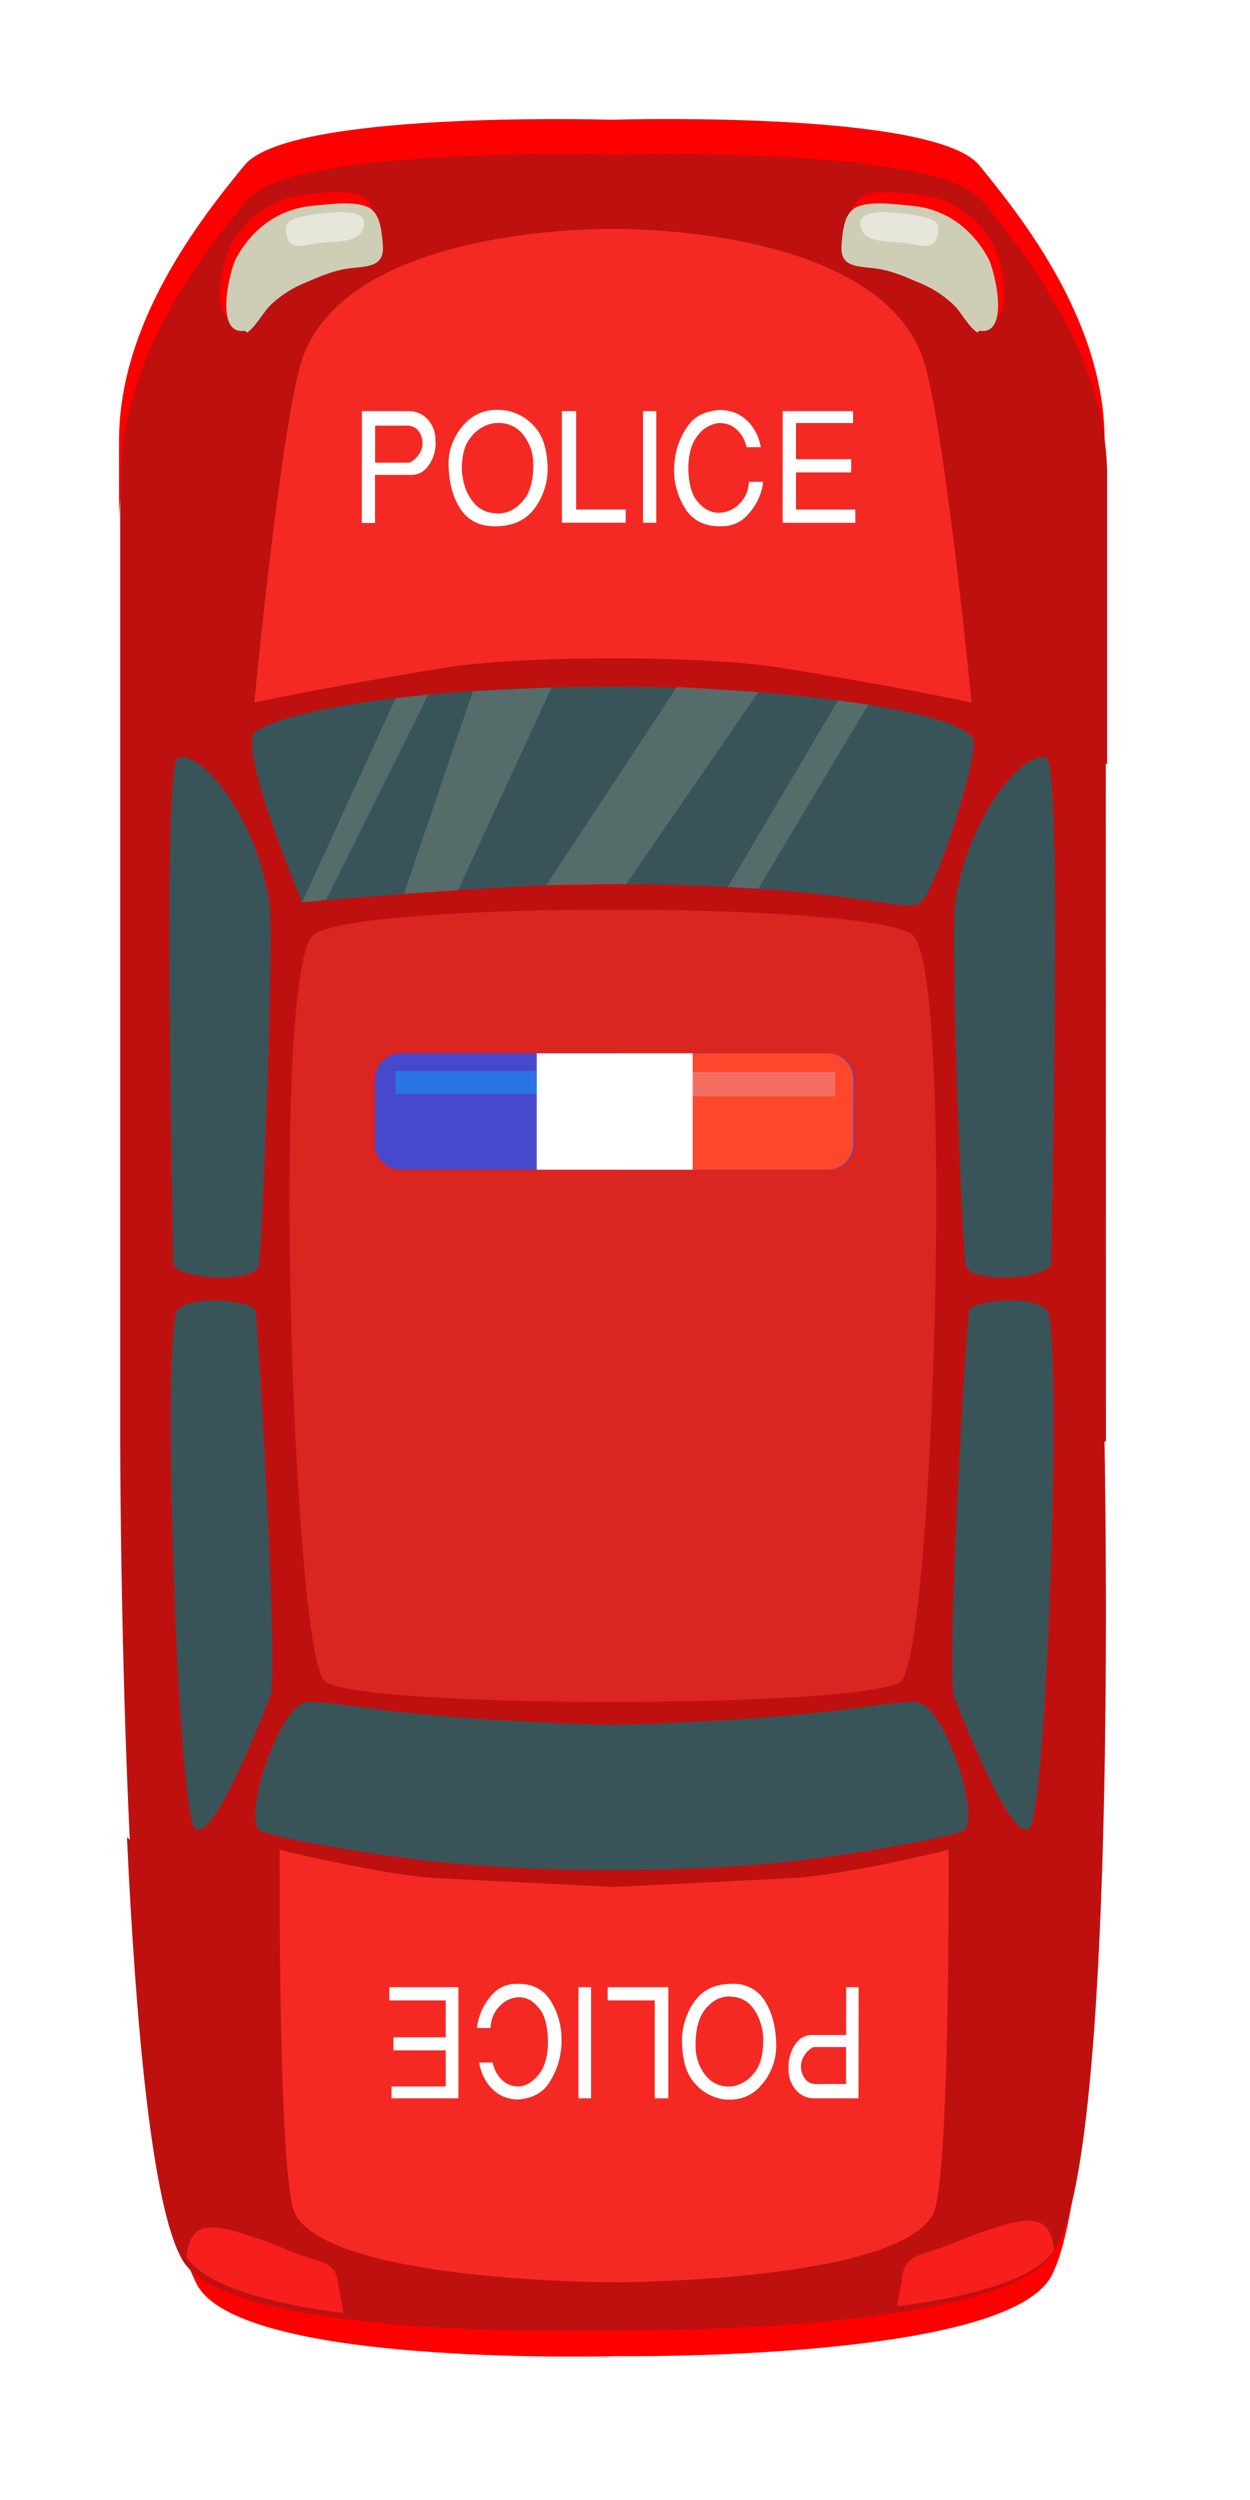
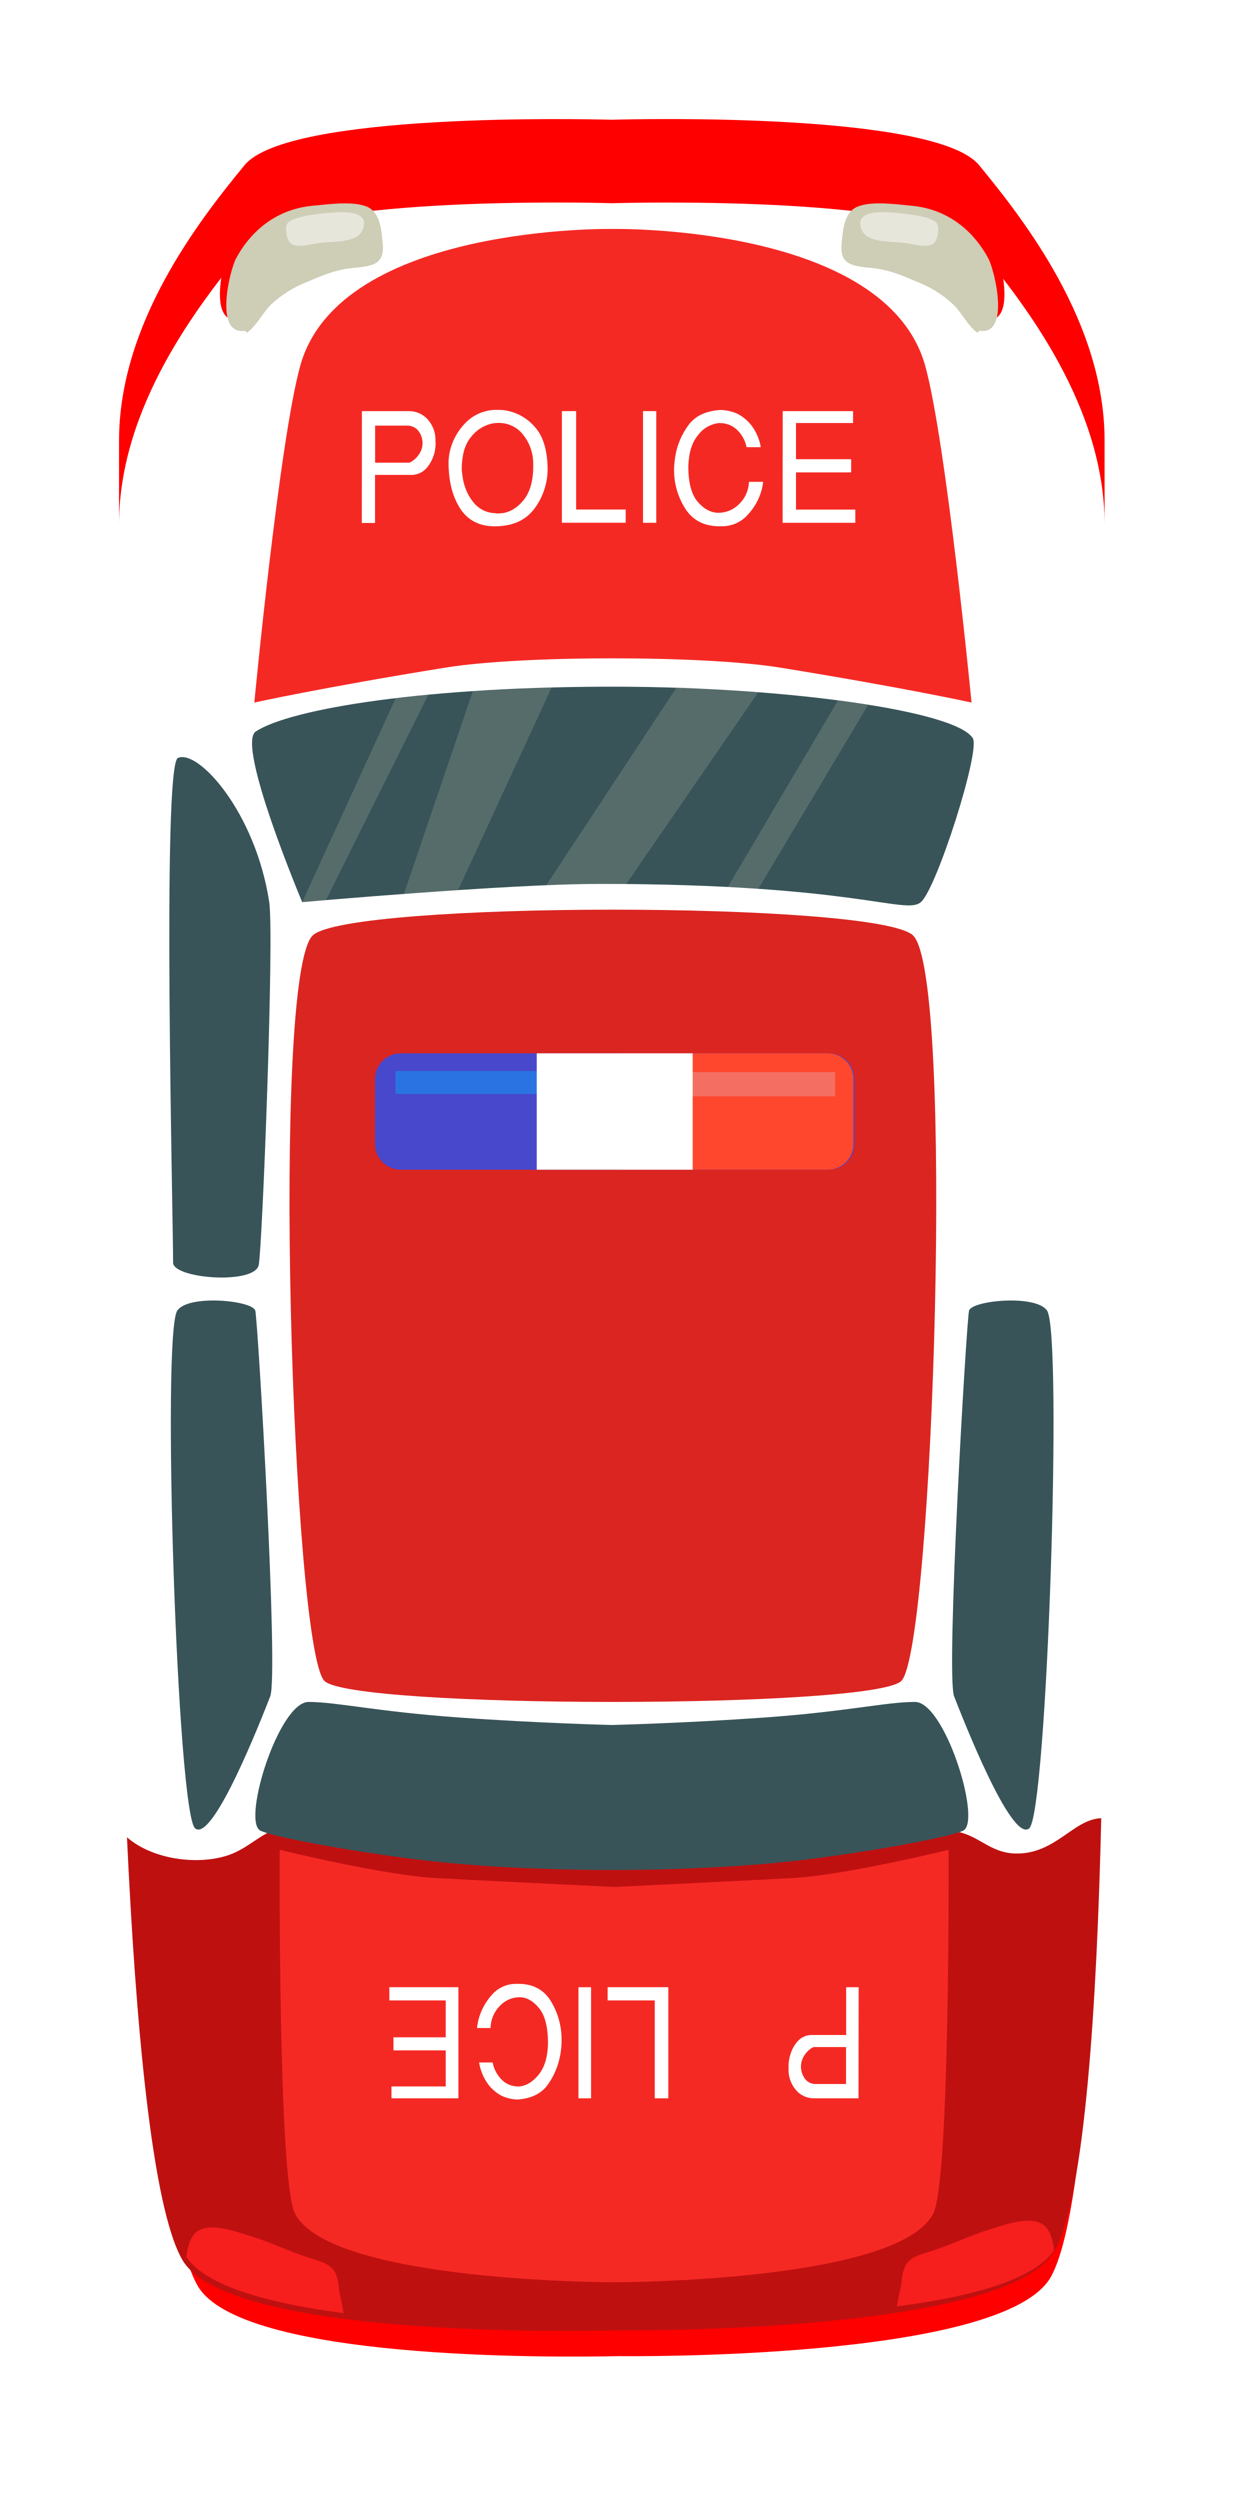
<svg xmlns="http://www.w3.org/2000/svg" width="42" height="84" viewBox="0 0 42 84" fill="none">
  <g filter="url(#filter0_d_13_23525)">
    <path d="M33.267 66.6C33.037 68.589 32.729 70.134 32.32 70.888C30.766 73.744 17.798 73.569 17.798 73.569C15.568 73.617 5.08 73.71 3.641 71.204C3.191 70.422 2.837 68.75 2.557 66.6H2.273C2.584 69.969 3.022 72.726 3.641 73.802C5.084 76.307 15.568 76.215 17.798 76.166C17.798 76.166 30.768 76.341 32.32 73.485C32.894 72.429 33.268 69.815 33.508 66.603L33.267 66.6Z" fill="#FF0000" />
-     <path d="M34.153 13.378C34.153 9.428 31.465 5.982 29.936 4.12C28.471 2.344 18.492 2.566 17.596 2.593C16.7 2.57 6.718 2.341 5.257 4.12C3.724 5.982 1.039 9.428 1.039 13.378V45.433C1.039 45.433 1.039 69.057 3.214 72.763C4.685 75.268 15.403 75.176 17.683 75.127C17.683 75.127 30.936 75.302 32.521 72.446C34.46 68.953 34.166 48.471 34.111 45.433H34.16L34.153 13.378Z" fill="#BF1010" />
    <path d="M32.439 72.616C33.454 70.787 33.857 64.291 34.002 58.092C33.07 58.118 32.462 59.308 31.125 59.278C30.254 59.258 29.904 58.667 29.102 58.533C28.383 58.412 27.387 58.765 26.653 58.876C24.988 59.126 23.188 59.065 21.437 59.065C17.506 59.065 13.655 58.852 9.723 58.852C8.835 58.852 7.776 58.362 6.89 58.362C5.865 58.362 5.502 59.086 4.589 59.361C3.597 59.66 2.134 59.483 1.266 58.733C1.551 64.848 2.093 71.164 3.132 72.94C4.603 75.444 15.321 75.352 17.599 75.303C17.599 75.297 30.854 75.473 32.439 72.616Z" fill="#BF1010" />
    <path d="M29.897 2.549C28.433 0.773 18.453 0.995 17.556 1.024C16.66 0.999 6.679 0.771 5.218 2.549C3.685 4.412 1 7.858 1 11.807V14.612C1 10.663 3.688 7.216 5.218 5.354C6.681 3.578 16.66 3.8 17.556 3.828C18.453 3.804 28.434 3.575 29.897 5.354C31.428 7.216 34.114 10.663 34.114 14.612V11.807C34.117 7.858 31.428 4.412 29.897 2.549Z" fill="#FF0000" />
-     <path d="M17.635 2.203C16.739 2.178 6.757 1.95 5.296 3.728C3.763 5.59 1.078 9.037 1.078 12.986V23.112C3.556 21.023 6.818 19.884 10.086 19.532C15.525 18.948 19.575 18.881 21.942 19.107C25.307 19.428 31.453 20.456 34.199 22.689V12.986C34.199 9.037 31.511 5.59 29.981 3.728C28.51 1.95 18.531 2.181 17.635 2.203Z" fill="#BF1010" />
    <path d="M27.679 28.431C26.479 27.276 8.706 27.276 7.507 28.431C6.1 29.786 6.825 52.256 7.891 53.469C8.728 54.424 26.458 54.424 27.295 53.469C28.36 52.256 29.085 29.786 27.679 28.431Z" fill="#DB2521" />
    <path d="M28.085 9.284C26.753 4.525 17.587 4.693 17.587 4.693C17.587 4.693 8.418 4.525 7.09 9.284C6.386 11.813 5.545 20.606 5.545 20.606C5.545 20.606 7.801 20.106 11.97 19.431C14.53 19.016 20.645 19.016 23.206 19.431C27.375 20.106 29.644 20.606 29.644 20.606C29.644 20.606 28.79 11.813 28.085 9.284Z" fill="#F52924" />
    <path d="M28.871 59.154C28.871 59.154 25.394 60.011 23.592 60.105C20.948 60.245 17.635 60.402 17.635 60.402C17.635 60.402 14.322 60.245 11.678 60.105C9.876 60.011 6.399 59.154 6.399 59.154C6.399 59.154 6.338 70.207 6.907 71.363C8.052 73.685 17.635 73.685 17.635 73.685C17.635 73.685 27.218 73.685 28.363 71.363C28.929 70.207 28.871 59.154 28.871 59.154Z" fill="#F52924" />
    <path d="M5.593 21.579C4.927 22.023 7.154 27.312 7.154 27.312C7.154 27.312 14.057 26.699 17.118 26.699C25.77 26.699 27.413 27.759 27.941 27.312C28.469 26.865 29.949 22.226 29.687 21.805C29.106 20.871 23.401 20.093 17.85 20.073C11.352 20.051 6.753 20.812 5.593 21.579Z" fill="#385459" />
    <path d="M27.742 54.185C26.773 54.185 25.48 54.508 22.679 54.709C20.015 54.9 17.556 54.96 17.556 54.96C17.556 54.96 15.094 54.9 12.435 54.709C9.633 54.508 8.34 54.189 7.371 54.185C6.372 54.185 5.146 58.122 5.731 58.499C5.998 58.672 8.409 59.154 11.007 59.478C14.079 59.862 17.556 59.83 17.556 59.83C17.556 59.83 21.035 59.862 24.105 59.478C26.703 59.154 29.114 58.672 29.382 58.499C29.968 58.122 28.741 54.182 27.742 54.185Z" fill="#385459" />
    <path d="M2.978 22.467C2.441 22.706 2.816 37.809 2.816 39.424C2.816 39.966 5.569 40.177 5.694 39.499C5.819 38.822 6.218 28.429 6.045 27.301C5.579 24.274 3.656 22.165 2.978 22.467Z" fill="#385459" />
    <path d="M2.956 41.038C3.328 40.483 5.489 40.695 5.578 41.038C5.666 41.381 6.364 53.271 6.08 53.997C5.796 54.722 4.161 58.916 3.558 58.436C2.956 57.957 2.43 41.824 2.956 41.038Z" fill="#385459" />
-     <path d="M32.161 22.467C32.698 22.706 32.323 37.809 32.323 39.424C32.323 39.966 29.57 40.177 29.446 39.499C29.322 38.822 28.921 28.429 29.095 27.301C29.56 24.274 31.482 22.165 32.161 22.467Z" fill="#385459" />
    <path d="M32.182 41.038C31.81 40.483 29.649 40.695 29.56 41.038C29.472 41.381 28.774 53.271 29.058 53.997C29.341 54.722 30.977 58.916 31.579 58.436C32.182 57.957 32.709 41.824 32.182 41.038Z" fill="#385459" />
    <path d="M25.497 4.761C25.538 4.388 25.567 3.762 26.023 3.571C26.5 3.373 27.316 3.491 27.843 3.54C29.055 3.651 29.917 4.376 30.421 5.307C30.642 5.726 31.164 7.901 30.126 7.741L30.054 7.804C29.729 7.582 29.528 7.124 29.226 6.841C28.895 6.535 28.511 6.292 28.093 6.123C27.529 5.884 27.075 5.679 26.451 5.626C25.728 5.563 25.42 5.454 25.497 4.761Z" fill="#FF0000" />
    <path d="M25.282 5.135C25.324 4.761 25.352 4.136 25.809 3.945C26.286 3.746 27.103 3.864 27.629 3.913C28.841 4.024 29.702 4.749 30.206 5.68C30.428 6.1 30.951 8.275 29.912 8.114L29.84 8.176C29.515 7.954 29.314 7.498 29.012 7.214C28.681 6.908 28.297 6.665 27.879 6.497C27.315 6.257 26.861 6.053 26.238 5.999C25.513 5.937 25.207 5.827 25.282 5.135Z" fill="#CECDB6" />
    <path opacity="0.5" d="M28.485 4.489C28.565 4.638 28.529 5.081 28.343 5.198C28.138 5.326 27.695 5.211 27.486 5.175C27.035 5.096 26.163 5.197 25.961 4.738C25.668 4.072 26.58 4.109 27.023 4.146C27.376 4.176 28.215 4.247 28.459 4.479C28.5 4.518 28.52 4.631 28.52 4.612L28.485 4.489Z" fill="white" />
    <path d="M9.642 4.761C9.601 4.388 9.572 3.762 9.116 3.571C8.639 3.373 7.823 3.491 7.296 3.54C6.084 3.651 5.223 4.376 4.718 5.307C4.496 5.726 3.975 7.901 5.014 7.741L5.085 7.804C5.41 7.582 5.611 7.124 5.913 6.841C6.244 6.535 6.628 6.292 7.046 6.123C7.61 5.884 8.064 5.679 8.688 5.626C9.411 5.563 9.719 5.454 9.642 4.761Z" fill="#FF0000" />
    <path d="M9.856 5.135C9.815 4.761 9.786 4.136 9.33 3.945C8.853 3.746 8.036 3.864 7.51 3.913C6.298 4.024 5.437 4.749 4.933 5.68C4.711 6.1 4.188 8.275 5.227 8.114L5.299 8.176C5.624 7.954 5.825 7.498 6.127 7.214C6.458 6.909 6.842 6.666 7.26 6.497C7.824 6.257 8.278 6.053 8.902 5.999C9.626 5.937 9.932 5.827 9.856 5.135Z" fill="#CECDB6" />
    <path opacity="0.5" d="M6.654 4.489C6.574 4.638 6.61 5.081 6.796 5.198C7 5.326 7.444 5.211 7.653 5.175C8.104 5.096 8.976 5.197 9.178 4.738C9.471 4.072 8.559 4.109 8.117 4.146C7.763 4.176 6.924 4.247 6.68 4.479C6.639 4.518 6.619 4.631 6.619 4.612L6.654 4.489Z" fill="white" />
    <path d="M8.385 73.873C8.321 73.132 8.033 73.061 7.367 72.855C6.751 72.665 6.138 72.355 5.524 72.169C5.056 72.026 4.125 71.655 3.651 71.96C3.41 72.116 3.306 72.472 3.261 72.834C3.927 73.826 6.076 74.399 8.54 74.721C8.506 74.414 8.401 74.071 8.385 73.873Z" fill="#F71E1E" />
    <path d="M27.296 73.646C27.359 72.906 27.648 72.835 28.314 72.629C28.93 72.439 29.543 72.13 30.156 71.942C30.625 71.799 31.556 71.428 32.03 71.735C32.271 71.889 32.374 72.247 32.419 72.607C31.753 73.606 29.605 74.174 27.14 74.494C27.176 74.189 27.279 73.846 27.296 73.646Z" fill="#F71E1E" />
    <path opacity="0.2" d="M12.889 20.221L10.571 27.037L12.392 26.908L15.534 20.099L12.889 20.221Z" fill="#CECDB6" />
    <path opacity="0.2" d="M15.356 26.743L19.748 20.073L22.479 20.258L18.041 26.704L15.356 26.743Z" fill="#CECDB6" />
    <path opacity="0.2" d="M21.454 26.803L25.158 20.531L26.173 20.678L22.479 26.864L21.454 26.803Z" fill="#CECDB6" />
    <path opacity="0.2" d="M10.296 20.457L7.154 27.312L7.952 27.244L11.392 20.339L10.296 20.457Z" fill="#CECDB6" />
    <path d="M24.848 32.392H10.463C9.986 32.392 9.599 32.78 9.599 33.257V35.437C9.599 35.915 9.986 36.302 10.463 36.302H24.848C25.325 36.302 25.712 35.915 25.712 35.437V33.257C25.712 32.78 25.325 32.392 24.848 32.392Z" fill="#4848CC" />
    <path d="M25.094 32.987H10.289V33.757H25.094V32.987Z" fill="#2974E2" />
    <path d="M24.811 32.392H17.856V36.302H24.811C24.924 36.302 25.037 36.28 25.142 36.236C25.247 36.193 25.343 36.129 25.423 36.049C25.503 35.969 25.567 35.873 25.611 35.768C25.654 35.663 25.677 35.551 25.677 35.437V33.259C25.677 33.145 25.654 33.033 25.611 32.928C25.568 32.822 25.504 32.727 25.423 32.646C25.343 32.566 25.247 32.502 25.142 32.459C25.037 32.415 24.925 32.392 24.811 32.392Z" fill="#FF472E" />
    <path d="M25.061 33.023H19.837V33.836H25.061V33.023Z" fill="#F46F62" />
    <path d="M20.274 32.392H15.035V36.302H20.274V32.392Z" fill="white" />
    <path d="M9.16 10.814H10.745C10.863 10.813 10.979 10.838 11.087 10.886C11.195 10.934 11.291 11.004 11.369 11.091C11.55 11.291 11.644 11.555 11.631 11.824C11.634 11.836 11.636 11.85 11.637 11.863V11.906C11.636 11.971 11.631 12.037 11.62 12.101C11.609 12.175 11.591 12.247 11.566 12.317C11.511 12.482 11.421 12.634 11.3 12.761C11.233 12.828 11.152 12.88 11.062 12.914C10.973 12.948 10.877 12.963 10.782 12.957H9.601V14.572H9.157L9.16 10.814ZM9.604 12.547H10.749C10.777 12.539 10.803 12.525 10.828 12.509C10.879 12.478 10.927 12.441 10.969 12.398C11.038 12.332 11.094 12.253 11.135 12.167C11.186 12.062 11.206 11.944 11.194 11.828C11.183 11.686 11.125 11.551 11.03 11.444C10.984 11.397 10.928 11.359 10.867 11.335C10.805 11.31 10.739 11.298 10.673 11.301H9.604V12.547Z" fill="white" />
    <path d="M12.082 12.37C12.088 12.309 12.097 12.248 12.11 12.188C12.189 11.822 12.37 11.485 12.632 11.217C12.775 11.068 12.948 10.951 13.139 10.874C13.331 10.798 13.536 10.763 13.742 10.773C13.799 10.773 13.853 10.773 13.911 10.779C13.968 10.785 14.024 10.795 14.08 10.808C14.425 10.887 14.736 11.075 14.968 11.343C15.24 11.639 15.384 12.095 15.4 12.71C15.409 13.207 15.253 13.693 14.956 14.091C14.66 14.487 14.216 14.684 13.624 14.684C13.106 14.684 12.718 14.484 12.46 14.084C12.203 13.683 12.073 13.171 12.071 12.546C12.071 12.487 12.075 12.428 12.082 12.37ZM12.55 13.065C12.567 13.168 12.592 13.269 12.626 13.368C12.697 13.579 12.81 13.774 12.959 13.939C13.132 14.124 13.371 14.234 13.625 14.243C13.647 14.243 13.668 14.25 13.688 14.251C13.709 14.252 13.73 14.252 13.751 14.251C14.061 14.251 14.337 14.107 14.582 13.817C14.826 13.528 14.937 13.09 14.915 12.503C14.9 12.174 14.78 11.857 14.573 11.601C14.473 11.474 14.345 11.373 14.199 11.306C14.053 11.238 13.893 11.206 13.732 11.211C13.692 11.211 13.651 11.214 13.61 11.219C13.569 11.224 13.529 11.231 13.489 11.241C13.221 11.312 12.984 11.471 12.818 11.693C12.615 11.939 12.514 12.305 12.514 12.79C12.524 12.875 12.535 12.966 12.55 13.065Z" fill="white" />
    <path d="M15.88 10.814H16.358V14.12H18.023V14.564H15.88V10.814Z" fill="white" />
    <path d="M18.606 10.814H19.05V14.566H18.606V10.814Z" fill="white" />
    <path d="M19.663 12.534C19.671 12.46 19.681 12.386 19.693 12.312C19.757 11.944 19.904 11.596 20.125 11.294C20.347 10.982 20.707 10.808 21.199 10.775C21.288 10.776 21.378 10.785 21.465 10.803C21.572 10.824 21.676 10.857 21.775 10.902C21.955 10.995 22.113 11.124 22.24 11.282C22.406 11.5 22.517 11.755 22.563 12.025H22.085C22.038 11.789 21.915 11.575 21.735 11.415C21.588 11.289 21.402 11.218 21.208 11.216H21.172C21.163 11.214 21.152 11.214 21.142 11.216C21.008 11.233 20.878 11.277 20.761 11.345C20.643 11.413 20.541 11.504 20.46 11.613C20.253 11.857 20.142 12.208 20.127 12.666C20.127 13.217 20.232 13.614 20.441 13.858C20.65 14.103 20.88 14.226 21.13 14.23H21.145C21.4 14.228 21.644 14.126 21.825 13.946C21.929 13.849 22.012 13.732 22.07 13.602C22.128 13.472 22.16 13.332 22.164 13.19H22.642C22.635 13.235 22.629 13.279 22.621 13.326C22.613 13.372 22.602 13.419 22.59 13.467C22.503 13.779 22.342 14.066 22.119 14.302C22.009 14.425 21.873 14.523 21.721 14.589C21.569 14.654 21.404 14.686 21.239 14.682C20.706 14.698 20.307 14.511 20.044 14.12C19.776 13.713 19.639 13.235 19.649 12.748C19.649 12.681 19.655 12.607 19.663 12.534Z" fill="white" />
    <path d="M23.299 10.814H25.663V11.214H23.745V12.429H25.599V12.873H23.745V14.123H25.738V14.566H23.296L23.299 10.814Z" fill="white" />
    <path d="M25.846 67.503H24.339C24.226 67.503 24.114 67.478 24.012 67.431C23.909 67.383 23.818 67.314 23.745 67.227C23.572 67.025 23.483 66.764 23.495 66.498C23.494 66.485 23.494 66.472 23.495 66.459V66.416C23.496 66.351 23.501 66.287 23.511 66.223C23.522 66.15 23.54 66.078 23.563 66.009C23.614 65.847 23.7 65.698 23.814 65.573C23.877 65.506 23.953 65.454 24.039 65.42C24.124 65.386 24.215 65.371 24.307 65.376H25.431V63.771H25.851L25.846 67.503ZM25.427 65.781H24.339C24.312 65.79 24.286 65.803 24.262 65.82C24.213 65.851 24.169 65.888 24.129 65.931C24.063 65.998 24.01 66.076 23.971 66.161C23.919 66.278 23.901 66.407 23.919 66.534C23.937 66.661 23.99 66.78 24.072 66.879C24.114 66.926 24.166 66.963 24.225 66.988C24.283 67.013 24.347 67.025 24.41 67.022H25.427V65.781Z" fill="white" />
-     <path d="M23.068 65.955C23.062 66.014 23.053 66.075 23.042 66.136C22.967 66.498 22.795 66.832 22.543 67.102C22.412 67.249 22.249 67.365 22.068 67.441C21.886 67.518 21.69 67.554 21.493 67.546C21.44 67.546 21.382 67.546 21.333 67.538C21.279 67.533 21.225 67.523 21.172 67.509C20.84 67.429 20.542 67.242 20.326 66.977C20.067 66.687 19.93 66.234 19.915 65.618C19.905 65.127 20.053 64.645 20.337 64.244C20.617 63.852 21.038 63.656 21.601 63.656C21.823 63.645 22.043 63.694 22.239 63.799C22.434 63.904 22.598 64.061 22.711 64.252C22.958 64.65 23.082 65.159 23.082 65.781C23.077 65.837 23.074 65.892 23.068 65.955ZM22.624 65.264C22.608 65.162 22.584 65.061 22.553 64.963C22.488 64.755 22.381 64.561 22.24 64.395C22.16 64.304 22.062 64.23 21.953 64.178C21.843 64.126 21.724 64.097 21.603 64.092L21.543 64.084C21.523 64.083 21.502 64.083 21.482 64.084C21.186 64.084 20.923 64.228 20.693 64.515C20.463 64.802 20.356 65.238 20.372 65.822C20.385 66.148 20.498 66.461 20.697 66.719C20.789 66.843 20.91 66.943 21.049 67.011C21.188 67.078 21.341 67.111 21.495 67.106C21.532 67.106 21.57 67.104 21.606 67.1C21.644 67.094 21.681 67.086 21.717 67.076C21.975 67.006 22.2 66.849 22.356 66.632C22.549 66.387 22.645 66.023 22.645 65.541C22.648 65.448 22.637 65.363 22.622 65.264H22.624Z" fill="white" />
    <path d="M19.455 67.503H19V64.214H17.417V63.77H19.455V67.503Z" fill="white" />
    <path d="M16.86 67.503H16.436V63.771H16.86V67.503Z" fill="white" />
    <path d="M15.859 65.792C15.852 65.865 15.842 65.939 15.83 66.014C15.771 66.378 15.63 66.723 15.42 67.025C15.206 67.336 14.866 67.509 14.398 67.544C14.313 67.542 14.228 67.532 14.144 67.515C14.043 67.494 13.944 67.461 13.85 67.416C13.677 67.323 13.526 67.195 13.406 67.039C13.246 66.82 13.141 66.567 13.098 66.299H13.553C13.596 66.532 13.713 66.744 13.886 66.905C14.023 67.031 14.201 67.101 14.387 67.104H14.422C14.431 67.106 14.441 67.106 14.451 67.104C14.684 67.084 14.9 66.952 15.099 66.709C15.297 66.466 15.402 66.116 15.413 65.661C15.413 65.114 15.313 64.719 15.114 64.476C14.915 64.232 14.697 64.109 14.459 64.106H14.446C14.326 64.109 14.207 64.135 14.097 64.183C13.986 64.232 13.887 64.302 13.803 64.389C13.602 64.589 13.487 64.859 13.483 65.142H13.028C13.028 65.097 13.041 65.052 13.048 65.006C13.054 64.961 13.065 64.913 13.076 64.865C13.156 64.557 13.308 64.272 13.52 64.035C13.623 63.914 13.751 63.817 13.896 63.752C14.04 63.687 14.198 63.654 14.356 63.658C14.865 63.641 15.244 63.826 15.494 64.213C15.749 64.621 15.879 65.095 15.868 65.577C15.872 65.647 15.867 65.719 15.859 65.792Z" fill="white" />
    <path d="M12.402 67.503H10.154V67.104H11.977V65.892H10.22V65.454H11.977V64.214H10.082V63.77H12.402V67.503Z" fill="white" />
  </g>
  <defs>
    <filter id="filter0_d_13_23525" x="0" y="0" width="41.199" height="83.182" filterUnits="userSpaceOnUse" color-interpolation-filters="sRGB">
      <feFlood flood-opacity="0" result="BackgroundImageFix" />
      <feColorMatrix in="SourceAlpha" type="matrix" values="0 0 0 0 0 0 0 0 0 0 0 0 0 0 0 0 0 0 127 0" result="hardAlpha" />
      <feOffset dx="3" dy="3" />
      <feGaussianBlur stdDeviation="2" />
      <feComposite in2="hardAlpha" operator="out" />
      <feColorMatrix type="matrix" values="0 0 0 0 0 0 0 0 0 0 0 0 0 0 0 0 0 0 0.25 0" />
      <feBlend mode="normal" in2="BackgroundImageFix" result="effect1_dropShadow_13_23525" />
      <feBlend mode="normal" in="SourceGraphic" in2="effect1_dropShadow_13_23525" result="shape" />
    </filter>
  </defs>
</svg>